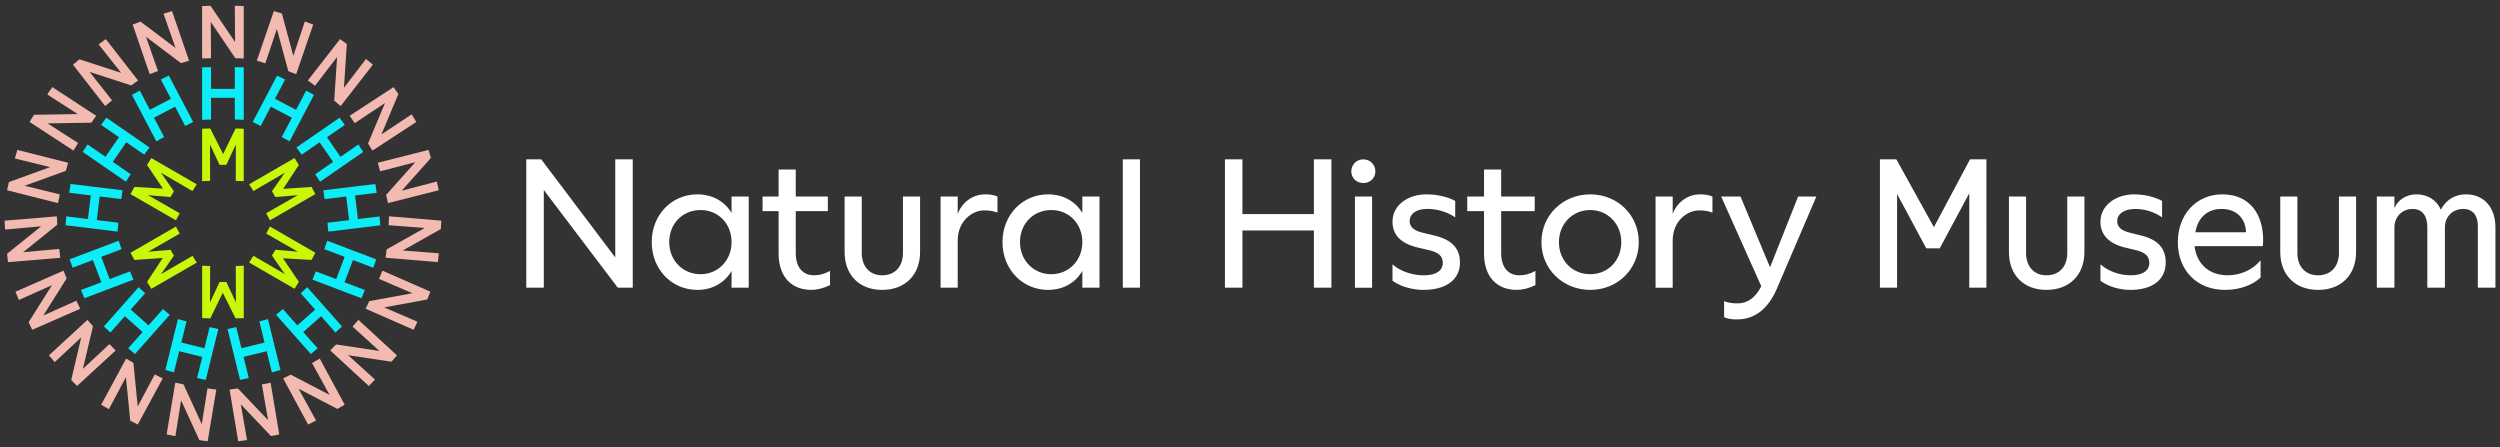
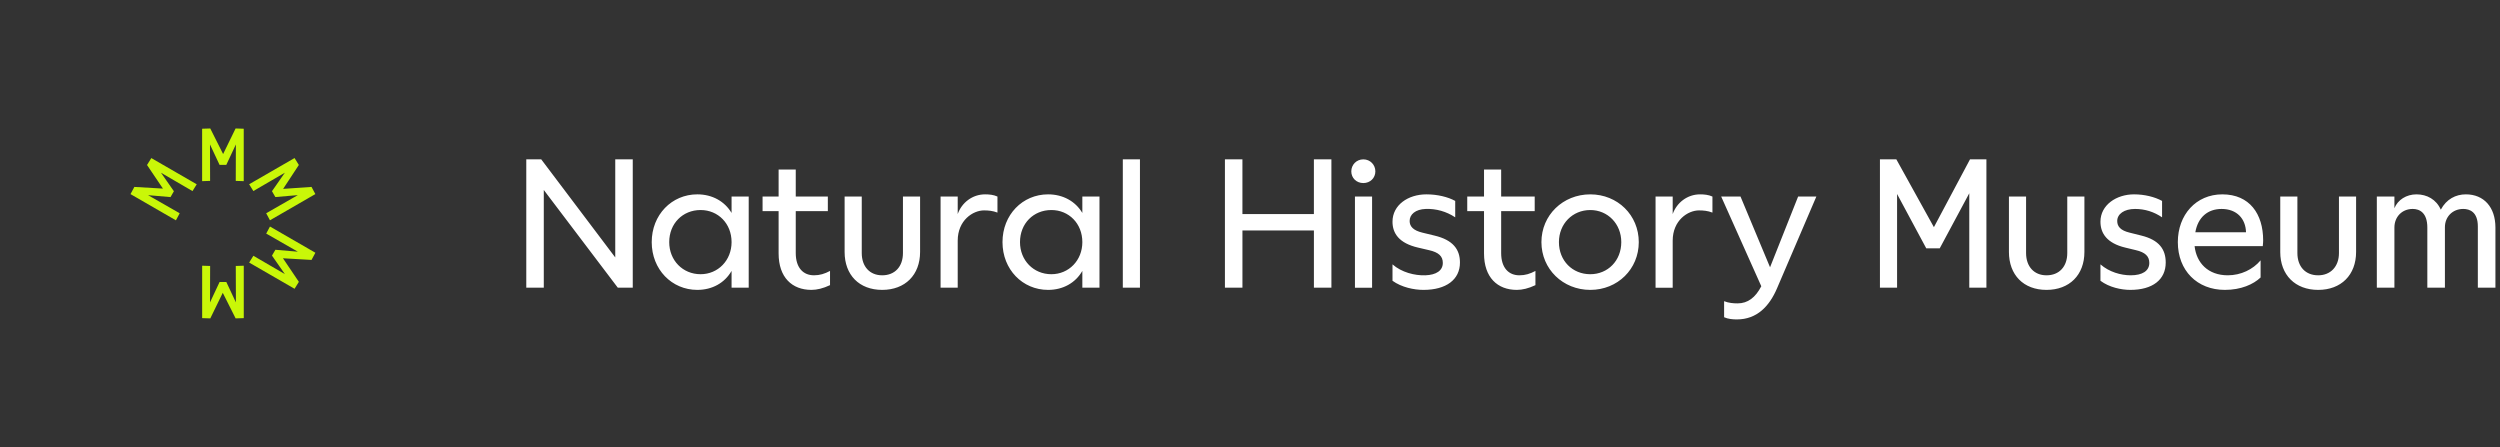
<svg xmlns="http://www.w3.org/2000/svg" id="Layer_1" viewBox="0 0 850 152">
  <rect x="0" y="0" width="850" height="152" fill="#333333" stroke="none" />
  <defs>
    <style>.cls-1{fill:#fff;}.cls-2{fill:#f2bab0;}.cls-3{fill:#c9f708;}.cls-4{fill:#0dedf7;}</style>
  </defs>
  <path class="cls-1" d="M178.937,97.816h5.951v-33.225l25.166,33.225h5.083V54.178h-5.951v33.349l-25.166-33.349h-5.083v43.638h0Zm42.647-15.497c0,9.298,6.818,16.24,15.497,16.24,5.083,0,9.298-2.355,11.653-6.447v5.703h5.827v-30.993h-5.827v5.579c-2.355-3.967-6.571-6.323-11.653-6.323-8.678,0-15.497,6.942-15.497,16.24h0Zm5.951,0c0-6.323,4.587-10.91,10.662-10.91,5.951,0,10.538,4.587,10.538,10.91,0,6.199-4.587,10.91-10.538,10.91-6.075,0-10.662-4.711-10.662-10.91h0Zm31.737-10.538h5.455v14.381c0,8.182,4.587,12.397,11.158,12.397,1.86,0,3.967-.496,6.323-1.612v-4.835c-1.86,.992-3.471,1.488-5.455,1.488-3.595,0-6.199-2.479-6.199-7.562v-14.257h10.91v-4.959h-10.91v-9.174h-5.827v9.174h-5.455v4.959h0Zm27.894,13.885c0,7.81,4.959,12.893,12.769,12.893s12.893-5.083,12.893-12.893v-18.844h-5.827v19.216c0,4.587-2.727,7.562-7.066,7.562-4.215,0-6.942-2.975-6.942-7.562v-19.216h-5.827v18.844h0Zm53.68-3.347c0,9.298,6.818,16.24,15.497,16.24,5.083,0,9.298-2.355,11.653-6.447v5.703h5.827v-30.993h-5.827v5.579c-2.355-3.967-6.57-6.323-11.653-6.323-8.678,0-15.497,6.942-15.497,16.24h0Zm5.951,0c0-6.323,4.587-10.91,10.662-10.91,5.951,0,10.538,4.587,10.538,10.91,0,6.199-4.587,10.91-10.538,10.91-6.075,0-10.662-4.711-10.662-10.91h0Zm34.96,15.497h5.827V54.178h-5.827v43.638h0Zm-61.964,0v-30.993h5.827v5.951c1.364-3.843,4.959-6.695,9.298-6.695,1.364,0,2.851,.124,4.215,.744v5.455c-1.612-.62-3.099-.744-4.587-.744-3.719,0-8.926,3.347-8.926,10.29v15.992h-5.827Zm319.385-0h5.827v-31.861l9.918,18.472h4.587l10.042-18.72v32.109h5.827V54.178h-5.579l-12.273,23.059-12.769-23.059h-5.579v43.638h0Zm43.857-12.149c0,7.81,4.959,12.893,12.769,12.893s12.893-5.083,12.893-12.893v-18.844h-5.827v19.216c0,4.587-2.727,7.562-7.066,7.562-4.215,0-6.942-2.975-6.942-7.562v-19.216h-5.827v18.844h0Zm31.117,9.794c2.975,2.231,7.066,3.099,10.166,3.099,7.562,0,12.025-3.471,12.025-9.298,0-4.463-2.231-7.686-8.306-9.174l-3.967-.992c-3.099-.744-4.215-2.108-4.215-3.967,0-2.355,2.355-4.091,6.075-4.091,3.347,0,6.447,.992,9.174,2.851v-5.579c-2.479-1.364-5.951-2.232-9.546-2.232-5.951,0-11.405,3.595-11.405,9.298,0,3.967,2.232,7.314,8.43,8.802l3.595,.868c3.223,.744,4.587,2.107,4.587,4.339,0,2.727-2.355,4.215-6.323,4.215-3.347,0-7.314-1.116-10.29-3.719v5.579h0Zm93.967,2.355v-30.993h5.979v3.967c1.145-2.851,4.071-4.711,7.505-4.711,3.562,0,6.742,1.736,8.268,5.207,1.908-3.595,5.088-5.207,8.523-5.207,6.106,0,10.049,4.339,10.049,11.281v20.456h-5.979v-20.827c0-4.959-2.798-5.951-4.961-5.951-3.689,0-6.233,2.727-6.233,6.199v20.579h-5.979v-20.456c0-5.083-2.671-6.323-4.961-6.323-3.689,0-6.233,2.727-6.233,6.323v20.456h-5.979Zm-32.834-12.149v-18.844h5.827v19.216c0,4.587,2.727,7.562,7.066,7.562,4.215,0,7.066-2.975,7.066-7.562v-19.216h5.827v18.844c0,7.81-5.083,12.893-12.893,12.893s-12.893-5.083-12.893-12.893h0Zm-5.816-3.967c0-8.926-4.587-15.621-13.885-15.621-8.926,0-15.125,6.943-15.125,16.24,0,9.67,6.571,16.24,15.992,16.24,5.455,0,9.67-1.86,12.149-4.215v-5.827c-2.603,3.099-6.694,5.083-11.158,5.083-6.694,0-10.661-4.215-11.281-9.918h23.183c.124-1.116,.124-1.736,.124-1.984Zm-23.059-2.727c.868-5.083,4.215-7.934,8.926-7.934,5.207,0,8.182,3.347,8.306,7.934h-17.232Zm-329.935,18.841h5.951v-19.464h24.299v19.464h5.951V54.175h-5.951v18.596h-24.299v-18.596h-5.951v43.638h0Zm42.964-39.544c0,2.231,1.736,3.967,4.091,3.967s4.091-1.736,4.091-3.967-1.736-4.091-4.091-4.091-4.091,1.86-4.091,4.091h0Zm1.24,39.547h5.827v-30.993h-5.827v30.993h0Zm12.769-2.356c3.099,2.232,7.314,3.099,10.538,3.099,7.686,0,12.397-3.471,12.397-9.298,0-4.463-2.355-7.686-8.678-9.174l-4.091-.992c-3.099-.744-4.339-2.108-4.339-3.967,0-2.232,1.984-3.967,5.455-4.091,3.595-.124,7.066,.868,10.042,2.851v-5.579c-2.479-1.364-6.075-2.232-9.794-2.232-6.199,0-11.529,3.595-11.529,9.298,0,3.967,2.232,7.314,8.678,8.802l3.719,.868c3.347,.744,4.711,2.107,4.711,4.339,0,2.603-2.231,4.091-5.951,4.215-3.595,.124-8.058-.992-11.158-3.719v5.579h0Zm25.414-23.679h5.703v14.381c0,8.182,4.587,12.397,11.158,12.397,1.86,0,3.967-.496,6.323-1.612v-4.835c-1.86,.992-3.471,1.488-5.455,1.488-3.595,0-6.199-2.479-6.199-7.562v-14.257h11.405v-4.959h-11.405v-9.174h-5.827v9.174h-5.703v4.959h0Zm25.221,10.538c0,9.174,7.314,16.24,16.612,16.24s16.488-7.066,16.488-16.24-7.19-16.24-16.488-16.24-16.612,7.066-16.612,16.24h0Zm5.951,0c0-6.199,4.587-10.91,10.662-10.91,5.951,0,10.538,4.711,10.538,10.91,0,6.323-4.587,10.91-10.538,10.91-6.075,0-10.662-4.587-10.662-10.91h0Zm32.853,15.497h5.827v-15.992c0-6.942,5.207-10.29,8.926-10.29,1.488,0,2.975,.124,4.587,.744v-5.455c-1.364-.62-2.851-.744-4.215-.744-4.339,0-7.934,2.851-9.298,6.695v-5.951h-5.827v30.993h0Zm22.315-30.993l13.637,30.497c-1.984,3.843-4.587,5.827-8.058,5.827-1.488,0-2.975-.124-4.587-.744v5.455c1.364,.62,2.975,.744,4.339,.744,6.819,0,11.034-4.463,13.637-10.538l13.389-31.241h-6.199l-9.546,24.051-10.042-24.051h-6.571Z" />
-   <path class="cls-3" d="M90.502,72.504l10.756-6.16-7.641,.652-1.147-1.986,4.386-6.291-10.713,6.235-1.434-2.307,15.437-8.912,1.461,2.354-5.346,8.132,9.651-.676,1.308,2.442-15.437,8.912-1.281-2.395Zm-5.786,16.769l15.437,8.912,1.461-2.354-5.411-8.02,9.716,.564,1.308-2.442-15.437-8.912-1.281,2.395,10.756,6.16-7.641-.652-1.147,1.986,4.386,6.291-10.713-6.235-1.434,2.307Zm-15.982,1.066v17.825s2.769,.088,2.769,.088l4.24-8.696,4.37,8.696,2.769-.088v-17.825s-2.715,.088-2.715,.088l.043,12.395-3.256-6.944h-2.293l-3.256,6.944,.043-12.395-2.715-.088Zm-8.914-13.307l-15.437,8.912,1.308,2.442,9.651-.676-5.346,8.132,1.461,2.354,15.437-8.912-1.434-2.307-10.713,6.235,4.386-6.291-1.147-1.986-7.641,.652,10.756-6.16-1.281-2.395Zm7.067-14.374l-15.437-8.912-1.461,2.354,5.411,8.02-9.716-.564-1.308,2.442,15.437,8.912,1.281-2.395-10.756-6.16,7.641,.652,1.147-1.986-4.386-6.291,10.713,6.235,1.434-2.307Zm15.982-1.066v-17.825s-2.769-.088-2.769-.088l-4.24,8.696-4.37-8.696-2.769,.088v17.825s2.715-.088,2.715-.088l-.043-12.395,3.256,6.944h2.293l3.256-6.944-.043,12.395,2.715,.088Z" />
-   <path class="cls-4" d="M106.736,32.287l-8.291,15.779-2.64-1.487,3.441-6.549-7.162-3.763-3.441,6.549-2.722-1.331,8.291-15.779,2.722,1.331-3.441,6.549,7.162,3.763,3.441-6.549,2.64,1.487Zm15.108,16.834l-6.09,4.2-4.593-6.66,6.09-4.2-1.792-2.443-14.674,10.119,1.792,2.443,6.09-4.2,4.593,6.66-6.09,4.2,1.647,2.543,14.674-10.119-1.647-2.543Zm7.201,24.47l-7.345,.889-.972-8.032,7.345-.889-.452-2.996-17.695,2.141,.452,2.996,7.344-.889,.972,8.032-7.344,.889,.276,3.017,17.695-2.141-.276-3.017Zm-4.994,25.014l-6.916-2.626,2.872-7.564,6.916,2.626,.992-2.863-16.664-6.327-.992,2.863,6.916,2.626-2.872,7.564-6.916-2.626-1.158,2.8,16.664,6.327,1.158-2.8Zm-16.046,19.828l-4.904-5.539,6.058-5.363,4.904,5.539,2.209-2.074-11.815-13.346-2.209,2.074,4.904,5.539-6.058,5.363-4.904-5.539-2.326,1.941,11.815,13.346,2.326-1.941Zm-23.422,10.101l-1.768-7.184,7.856-1.934,1.768,7.184,2.92-.81-4.261-17.308-2.92,.81,1.768,7.183-7.856,1.934-1.768-7.183-2.962,.638,4.261,17.308,2.962-.638Zm-25.434-1.94l1.772-7.183,7.855,1.938-1.772,7.183,2.961,.64,4.27-17.305-2.961-.64-1.772,7.182-7.855-1.938,1.772-7.182-2.919-.811-4.27,17.305,2.919,.811Zm-21.62-13.536l4.907-5.537,6.055,5.366-4.907,5.537,2.325,1.943,11.822-13.339-2.325-1.943-4.907,5.536-6.055-5.366,4.907-5.536-2.208-2.075-11.822,13.339,2.208,2.075Zm-12.853-22.032l6.918-2.622,2.868,7.565-6.918,2.622,1.156,2.801,16.667-6.318-1.156-2.801-6.918,2.622-2.868-7.565,6.918-2.622-.991-2.863-16.667,6.318,.991,2.863Zm-1.143-25.482l7.344,.893-.976,8.031-7.344-.893-.278,3.017,17.694,2.151,.278-3.017-7.344-.893,.976-8.031,7.344,.893,.453-2.996-17.694-2.151-.453,2.996Zm10.829-23.095l6.088,4.203-4.596,6.658-6.088-4.203-1.648,2.542,14.668,10.127,1.648-2.542-6.088-4.203,4.596-6.658,6.088,4.203,1.793-2.442-14.668-10.127-1.793,2.442Zm20.32-15.418l3.438,6.551-7.164,3.76-3.438-6.551-2.641,1.486,8.283,15.783,2.641-1.486-3.438-6.551,7.164-3.76,3.438,6.551,2.723-1.329-8.283-15.783-2.723,1.329Zm25.158-4.21v7.398h-8.091v-7.398l-3.029,.088v17.824l3.029-.088v-7.398h8.091v7.398l3.029,.088V22.91l-3.029-.088Z" />
-   <path class="cls-2" d="M106.492,8.357l-5.79,16.858-2.672-1.011-3.892-14.374-3.923,11.69-2.893-.9,5.79-16.858,2.729,.844,3.892,14.374,3.923-11.69,2.836,1.067Zm17.954,11.698l-7.506,9.782,.986-14.859-2.308-1.684-10.95,14.065,2.444,1.791,7.506-9.782-.986,14.859,2.199,1.824,10.95-14.065-2.335-1.93Zm15.518,18.824l-10.276,6.815,5.757-13.733-1.636-2.342-14.923,9.748,1.73,2.487,10.276-6.815-5.757,13.733,1.488,2.439,14.923-9.748-1.582-2.584Zm8.565,22.843l-11.932,3.109,9.904-11.12-.786-2.747-17.279,4.374,.829,2.914,11.932-3.109-9.904,11.12,.615,2.79,17.279-4.374-.658-2.958Zm.684,24.386l-12.295-.933,12.978-7.302,.148-2.853-17.763-1.474-.162,3.025,12.295,.933-12.978,7.302-.324,2.838,17.763,1.474,.338-3.011Zm-7.271,23.287l-11.326-4.875,14.646-2.692,1.066-2.65-16.323-7.161-1.136,2.809,11.326,4.875-14.646,2.692-1.228,2.579,16.323,7.161,1.298-2.738Zm-14.438,19.665l-9.129-8.288,14.726,2.209,1.869-2.161-13.113-12.073-1.986,2.288,9.129,8.288-14.726-2.209-1.999,2.041,13.113,12.073,2.116-2.168Zm-20.041,13.911l-5.944-10.803,13.211,6.871,2.469-1.437-8.482-15.677-2.622,1.519,5.944,10.803-13.211-6.871-2.554,1.281,8.482,15.677,2.706-1.364Zm-23.472,6.651l-2.114-12.148,10.265,10.788,2.802-.557-2.933-17.582-2.973,.585,2.114,12.148-10.265-10.788-2.831,.383,2.933,17.582,3.002-.411Zm-24.36-1.331l1.945-12.176,6.206,13.537,2.831,.383,2.935-17.581-3.002-.412-1.945,12.176-6.206-13.537-2.802-.557-2.935,17.581,2.973,.586Zm-22.608-9.168l5.793-10.885,1.474,14.818,2.553,1.282,8.484-15.676-2.705-1.364-5.793,10.885-1.474-14.818-2.469-1.437-8.484,15.676,2.621,1.519Zm-18.406-16.012l9.014-8.414-3.417,14.494,1.999,2.041,13.114-12.072-2.116-2.168-9.014,8.414,3.417-14.494-1.869-2.161-13.114,12.072,1.986,2.288Zm-12.21-21.121l11.257-5.031-7.938,12.599,1.228,2.58,16.323-7.159-1.297-2.738-11.257,5.031,7.938-12.599-1.066-2.651-16.323,7.159,1.136,2.809ZM1.72,78.049l12.281-1.104-11.599,9.339,.324,2.839,17.764-1.471-.338-3.011-12.281,1.104,11.599-9.339-.148-2.853-17.764,1.471,.162,3.025Zm3.337-24.167l11.974,2.944-14.003,5.067-.615,2.79,17.279,4.376,.658-2.958-11.974-2.944,14.003-5.067,.787-2.747-17.279-4.376-.829,2.914Zm11.003-21.774l10.369,6.672-14.889,.246-1.488,2.439,14.922,9.749,1.583-2.584-10.369-6.672,14.889-.246,1.636-2.342-14.922-9.749-1.73,2.487ZM33.537,15.088l7.641,9.677-14.162-4.602-2.199,1.824,10.948,14.066,2.336-1.93-7.641-9.677,14.162,4.602,2.308-1.684-10.948-14.066-2.444,1.79ZM55.594,4.663l4.085,11.634-11.901-8.951-2.672,1.011,5.787,16.859,2.836-1.067-4.085-11.634,11.901,8.951,2.73-.844L58.487,3.764l-2.893,.9Zm24.246-2.698l.086,12.33L71.576,1.965l-2.856,.088V19.878l3.029-.088-.086-12.33,8.35,12.33,2.856,.088V2.054l-3.029-.088Z" />
+   <path class="cls-3" d="M90.502,72.504l10.756-6.16-7.641,.652-1.147-1.986,4.386-6.291-10.713,6.235-1.434-2.307,15.437-8.912,1.461,2.354-5.346,8.132,9.651-.676,1.308,2.442-15.437,8.912-1.281-2.395Zm-5.786,16.769l15.437,8.912,1.461-2.354-5.411-8.02,9.716,.564,1.308-2.442-15.437-8.912-1.281,2.395,10.756,6.16-7.641-.652-1.147,1.986,4.386,6.291-10.713-6.235-1.434,2.307Zm-15.982,1.066v17.825s2.769,.088,2.769,.088l4.24-8.696,4.37,8.696,2.769-.088v-17.825s-2.715,.088-2.715,.088l.043,12.395-3.256-6.944h-2.293l-3.256,6.944,.043-12.395-2.715-.088Zm-8.914-13.307Zm7.067-14.374l-15.437-8.912-1.461,2.354,5.411,8.02-9.716-.564-1.308,2.442,15.437,8.912,1.281-2.395-10.756-6.16,7.641,.652,1.147-1.986-4.386-6.291,10.713,6.235,1.434-2.307Zm15.982-1.066v-17.825s-2.769-.088-2.769-.088l-4.24,8.696-4.37-8.696-2.769,.088v17.825s2.715-.088,2.715-.088l-.043-12.395,3.256,6.944h2.293l3.256-6.944-.043,12.395,2.715,.088Z" />
</svg>